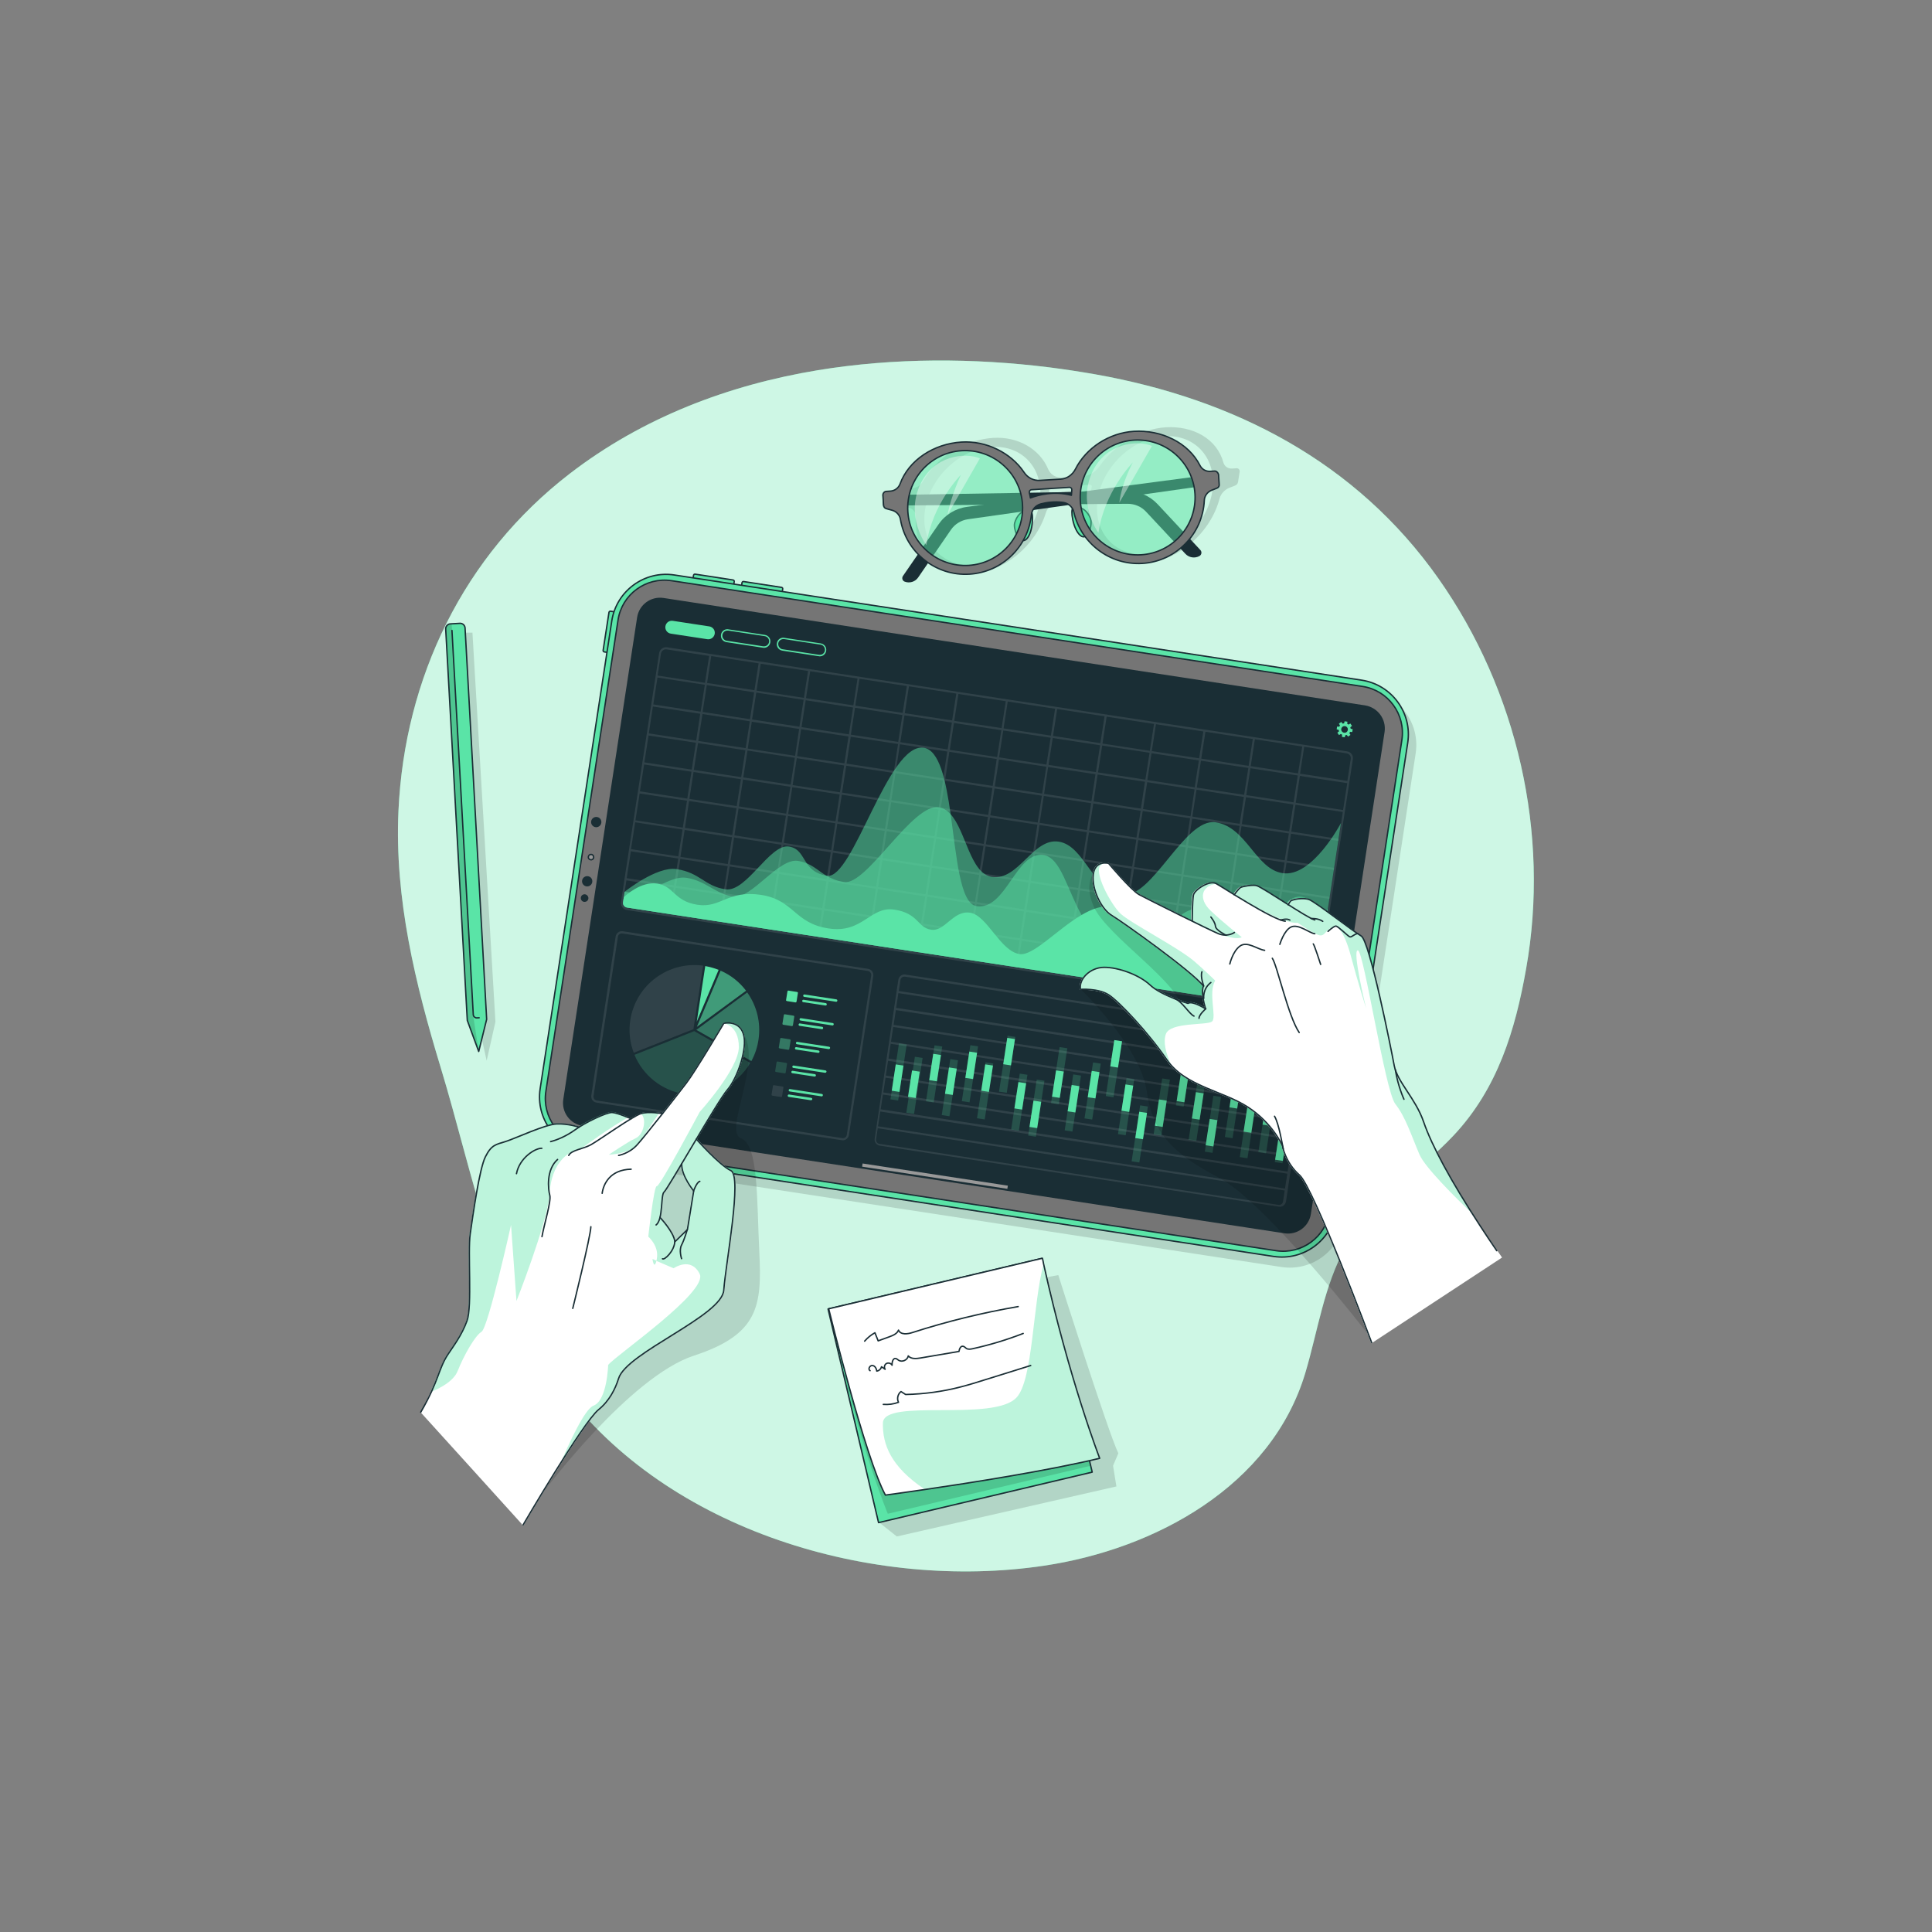
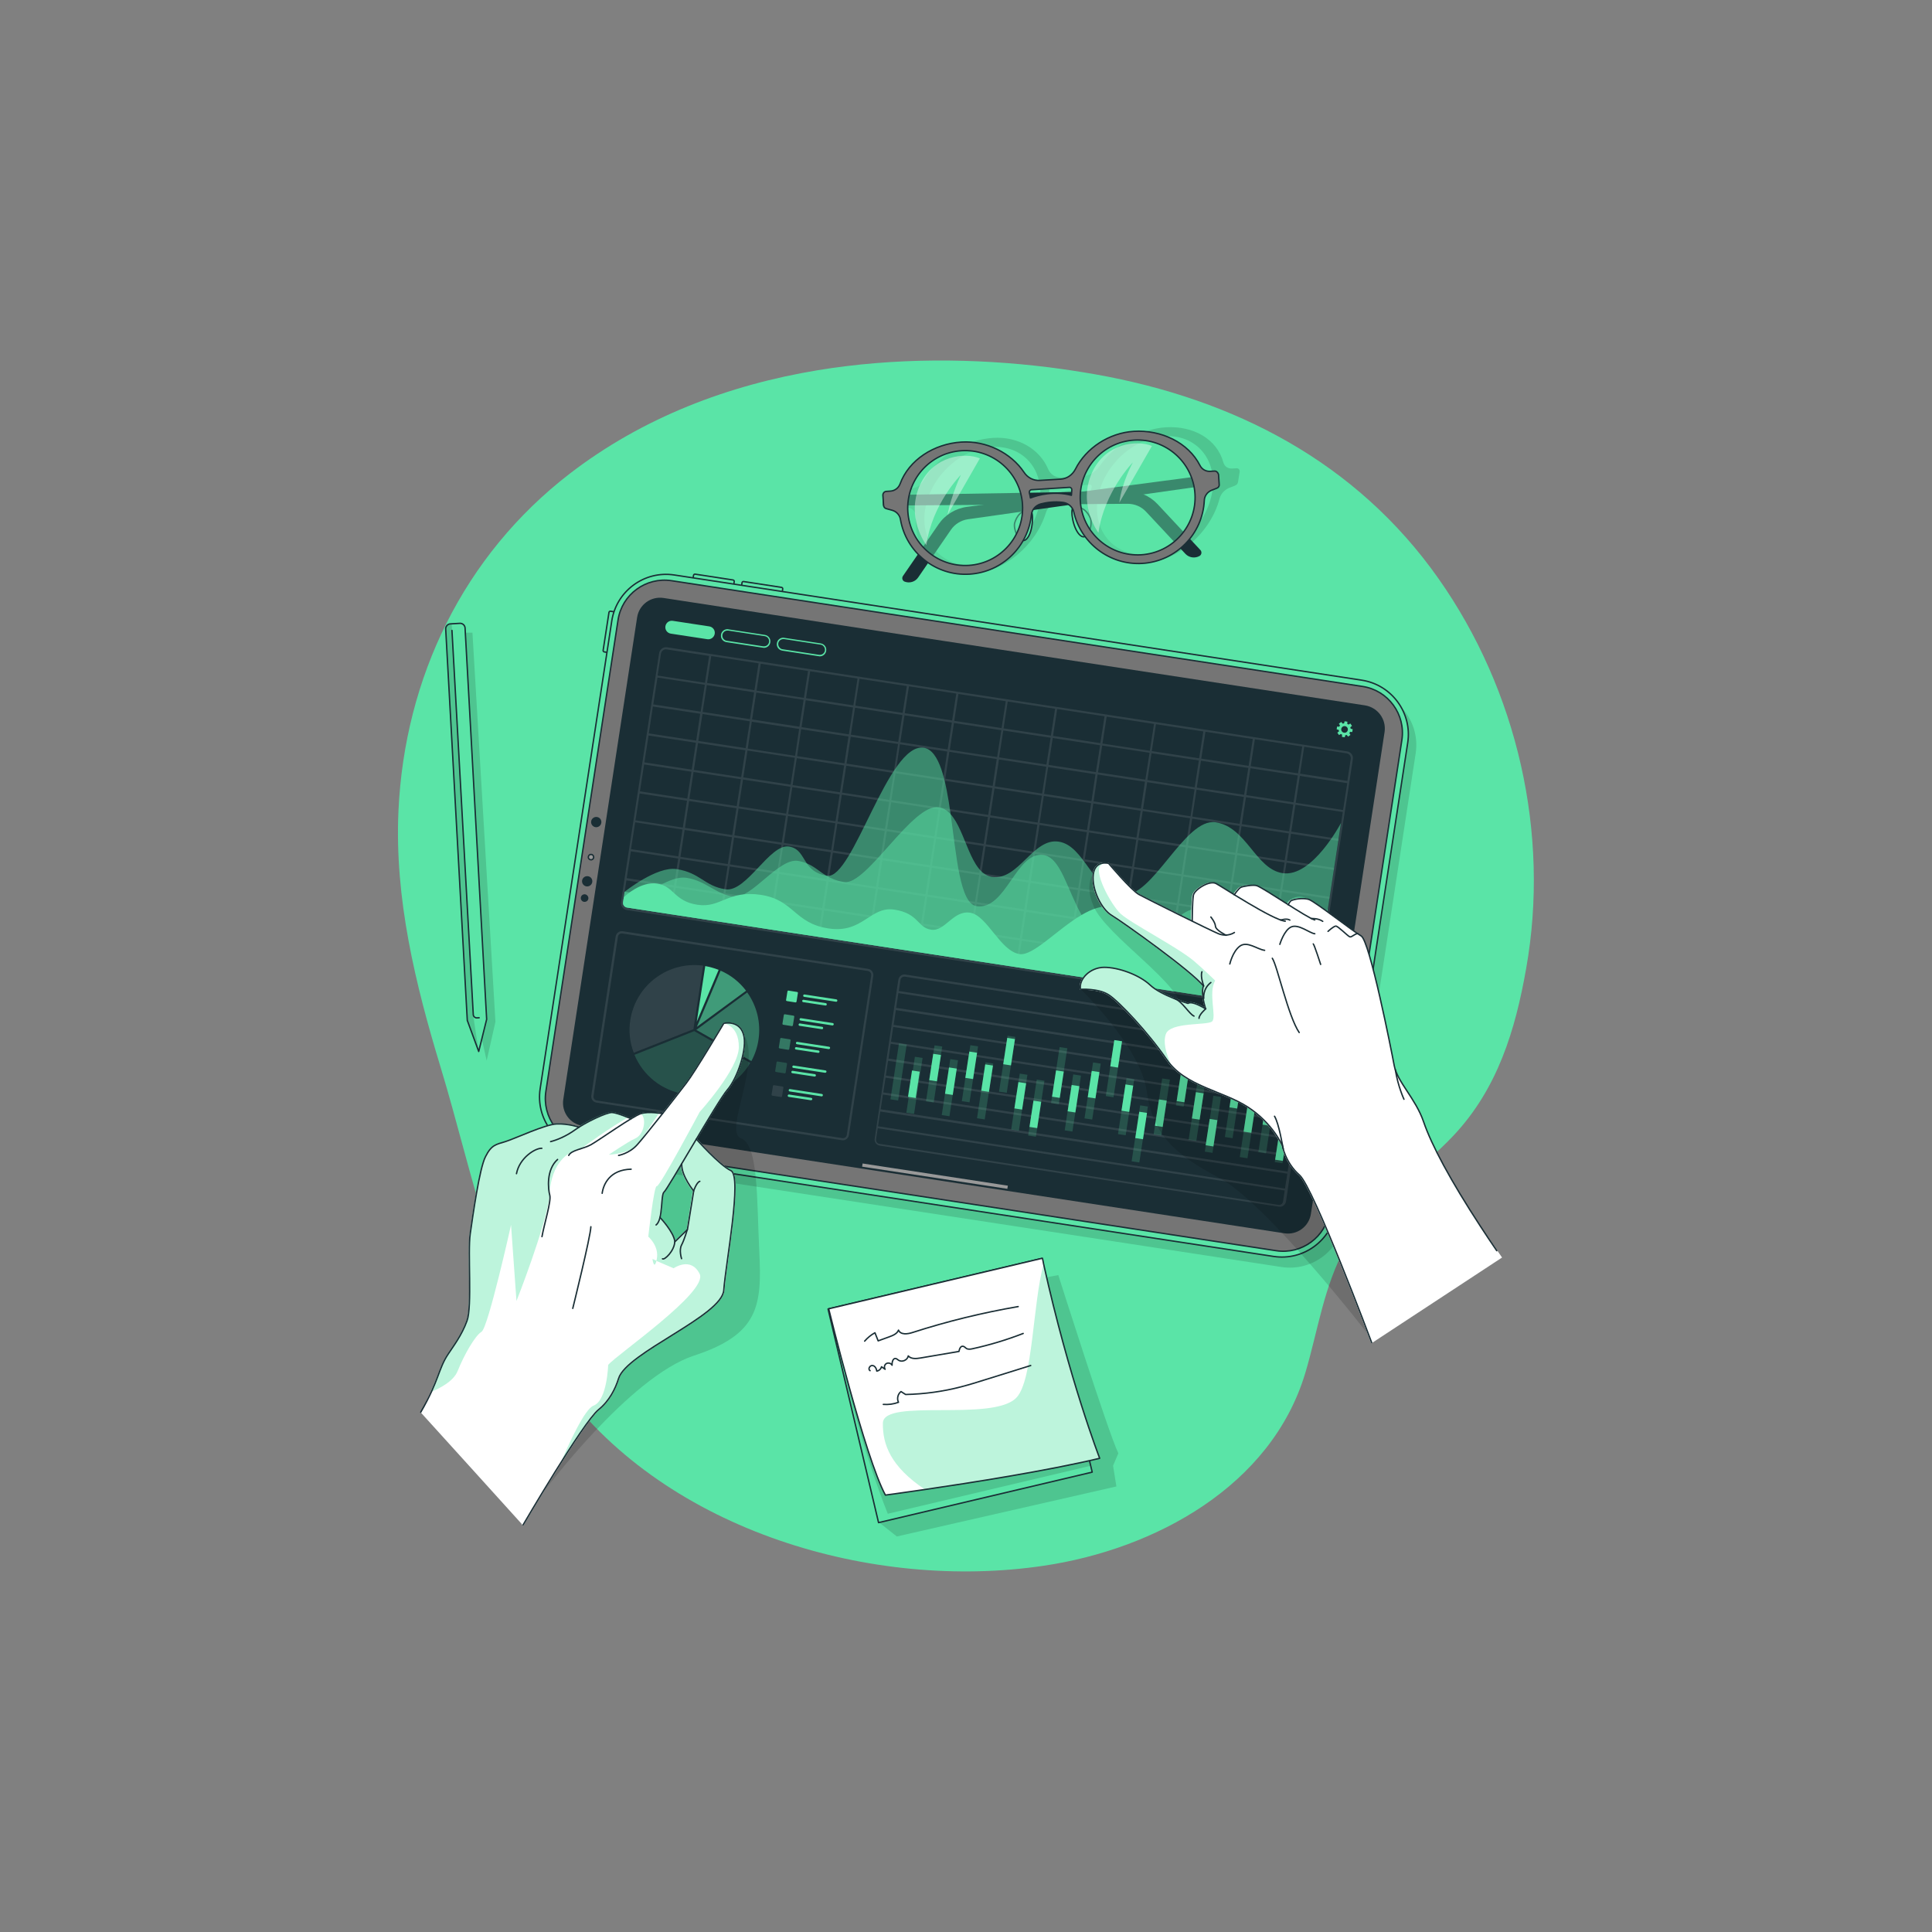
<svg xmlns="http://www.w3.org/2000/svg" xmlns:xlink="http://www.w3.org/1999/xlink" version="1.1" id="Слой_1" x="0px" y="0px" viewBox="0 0 1386.7 1386.7" style="enable-background:new 0 0 1386.7 1386.7;" xml:space="preserve">
  <rect x="0" y="0" width="1386.7" height="1386.7" fill="#808080" stroke="none" />
  <style type="text/css">
	.st0{fill:#FFFFFF;fill-opacity:0;}
	.st1{fill:#5AE4A7;}
	.st2{opacity:0.7;fill:#FFFFFF;}
	.st3{opacity:0.2;fill-opacity:0.7;}
	.st4{opacity:0.2;clip-path:url(#XMLID_00000070825026092783912270000004555306536243061430_);fill-opacity:0.7;}
	.st5{opacity:0.4;clip-path:url(#XMLID_00000035523926613952957510000013605907601878513283_);fill:#5AE4A7;}
	.st6{fill:none;stroke:#1A2E35;stroke-linecap:round;stroke-linejoin:round;stroke-miterlimit:10;}
	.st7{fill:#1A2E35;}
	.st8{fill:#5AE4A7;stroke:#1A2E35;stroke-linecap:round;stroke-linejoin:round;stroke-miterlimit:10;}
	.st9{opacity:0.5;fill:#5AE4A7;}
	.st10{fill:#757575;stroke:#1A2E35;stroke-linecap:round;stroke-linejoin:round;stroke-miterlimit:10;}
	.st11{opacity:0.4;fill:#FFFFFF;}
	.st12{opacity:0.2;clip-path:url(#XMLID_00000089565310389651269580000015813805984834195383_);fill-opacity:0.7;}
	.st13{fill:#999999;stroke:#1A2E35;stroke-linecap:round;stroke-linejoin:round;stroke-miterlimit:10;}
	.st14{opacity:0.1;}
	.st15{fill:#FFFFFF;}
	.st16{opacity:0.4;fill:#5AE4A7;}
	.st17{opacity:0.6;fill:#5AE4A7;}
	.st18{opacity:0.1;fill:#FFFFFF;}
	.st19{opacity:0.2;fill:#5AE4A7;}
</style>
  <rect class="st0" width="1386.7" height="1386.7" />
  <g>
    <g>
      <path class="st1" d="M587.1,265.7c-64.3,10.6-125.9,34-178.2,74.3C332.7,398.7,290.4,486.5,286,581.9    c-2.9,63,12.1,124.4,30.3,184.3c23.4,77,38.5,164.6,87.3,230.4c76,102.4,222.9,145.5,345.7,127.2    c79.4-11.8,163.2-56.9,187.6-138.4c9-30.2,13.4-62.6,28.9-90.4c18.5-33.4,52.1-52.9,77.6-80.1c31.5-33.6,44.2-75.4,52-119.7    c17.2-96.9-6.3-199.5-62.9-279.9c-59.1-83.9-146.7-128.9-246.2-146.6c-10.9-1.9-21.9-3.6-32.9-5    C698.8,256.9,642,256.7,587.1,265.7z" />
-       <path class="st2" d="M587.1,265.7c-64.3,10.6-125.9,34-178.2,74.3C332.7,398.7,290.4,486.5,286,581.9    c-2.9,63,12.1,124.4,30.3,184.3c23.4,77,38.5,164.6,87.3,230.4c76,102.4,222.9,145.5,345.7,127.2    c79.4-11.8,163.2-56.9,187.6-138.4c9-30.2,13.4-62.6,28.9-90.4c18.5-33.4,52.1-52.9,77.6-80.1c31.5-33.6,44.2-75.4,52-119.7    c17.2-96.9-6.3-199.5-62.9-279.9c-59.1-83.9-146.7-128.9-246.2-146.6c-10.9-1.9-21.9-3.6-32.9-5    C698.8,256.9,642,256.7,587.1,265.7z" />
    </g>
    <g>
      <path class="st3" d="M601,944.8l158.6-29.6c0,0,35.9,113.3,43.1,127.9l-3.8,8.9l2.4,14.9l-157.6,35.9l-12.6-10L601,944.8z" />
      <g>
        <g>
          <defs>
            <rect id="XMLID_18_" x="610.8" y="919.1" transform="matrix(0.973 -0.23 0.23 0.973 -211.362 185.727)" width="157.6" height="157.6" />
          </defs>
          <use xlink:href="#XMLID_18_" style="overflow:visible;fill:#5AE4A7;" />
          <clipPath id="XMLID_00000007392261928926777910000005391181253854553254_">
            <use xlink:href="#XMLID_18_" style="overflow:visible;" />
          </clipPath>
          <path style="opacity:0.2;clip-path:url(#XMLID_00000007392261928926777910000005391181253854553254_);fill-opacity:0.7;" d="      M758,944.4l25.5,107.5l-146.3,34.6c-17.6-44.1-31.1-99.7-31.1-99.7L758,944.4z" />
          <use xlink:href="#XMLID_18_" style="overflow:visible;fill:none;stroke:#1A2E35;stroke-linecap:round;stroke-linejoin:round;stroke-miterlimit:10;" />
        </g>
        <g>
          <defs>
            <path id="XMLID_17_" d="M789.3,1046.7c-38.3,9.1-92.6,17.6-125.4,22.4c-17.1,2.5-28.4,4-28.4,4       c-14.5-26.6-40.7-133.7-40.7-133.7l153.4-36.3c0.3,1.3,0.6,2.6,0.8,3.9C767.3,989.9,789.3,1046.7,789.3,1046.7z" />
          </defs>
          <use xlink:href="#XMLID_17_" style="overflow:visible;fill:#FFFFFF;" />
          <clipPath id="XMLID_00000160881396923370904000000003183956365138033807_">
            <use xlink:href="#XMLID_17_" style="overflow:visible;" />
          </clipPath>
          <path style="opacity:0.4;clip-path:url(#XMLID_00000160881396923370904000000003183956365138033807_);fill:#5AE4A7;" d="      M789.3,1046.7c-38.3,9.1-92.6,17.6-125.4,22.4c-24.6-16.4-30.5-32.4-30.2-47.7c0.3-18.2,79.4-0.4,96-18.4      c11.8-12.8,11.5-67.3,19.4-96C767.3,989.9,789.3,1046.7,789.3,1046.7z" />
          <use xlink:href="#XMLID_17_" style="overflow:visible;fill:none;stroke:#1A2E35;stroke-linecap:round;stroke-linejoin:round;stroke-miterlimit:10;" />
        </g>
        <path class="st6" d="M620.6,962.6c2.1-2.4,4.6-4.5,7.4-6c0.8,1.9,1.5,3.9,2.3,5.8c2.7-1,5.3-1.9,8-2.9c2.7-1,5.6-2.2,6.6-4.8     c1.5,3.5,6.5,2.9,10.1,1.7c24.8-8,50.2-14.2,75.8-18.6" />
        <path class="st6" d="M624.5,983.8c-1.7-0.9-0.3-3.8,1.6-3.7c1.9,0.1,3,2.2,3.2,4c1.6-0.2,3-1.5,3.4-3.1c0.9,0.6,1.8,1.2,2.6,1.8     c-0.9-1.3-0.5-3.3,0.9-4.1c1.4-0.8,3.4-0.2,4.1,1.2c-0.2-2.2,0.7-5.3,2.7-4.8c0.7,0.2,1.2,0.7,1.8,1.1c2.5,1.8,6.6,0.1,7.1-3     c2.1,2.4,5.8,2,8.8,1.5c9.2-1.6,18.4-3.1,27.6-4.7c0.3-1.7,1.1-4,2.9-3.7c1,0.1,1.7,1.1,2.5,1.6c1.2,0.7,2.8,0.5,4.2,0.2     c12.4-2.7,24.6-6.4,36.5-11" />
        <path class="st6" d="M634,1008c3.7,0.3,7.4-0.2,10.9-1.5c-1.3-2.5-0.5-6,1.8-7.7c1.1,0.7,2.2,1.4,3.3,2.1     c13.4-0.3,26.8-2.1,39.8-5.5c5.8-1.5,11.6-3.3,17.3-5.1c10.9-3.4,21.8-6.8,32.7-10.2" />
      </g>
    </g>
    <g>
      <path class="st3" d="M887.5,336.1l-3,0.2c-3.1,0.2-5.6-1.5-6.4-4.3c-4.6-17-21.7-26.5-41.4-25.3c-17.8,1.1-36.5,12.3-47.4,27.8    c-2.9,4.2-7.4,7.1-12,7.3l-15.1,0.9c-4.6,0.3-8.2-2.1-9.9-6c-6.1-14.5-21.7-23.5-39.4-22.4c-19.7,1.2-40.1,13.1-50.3,31    c-1.7,3-4.8,5-7.9,5.2l-3,0.2c-1.4,0.1-2.7,1.3-2.9,2.7l-1.2,7.6c-0.2,1.2,0.4,2.2,1.5,2.4l3.7,1.1c2.9,0.9,4.7,3.5,4.5,6.8    c-1.3,24.3,15.8,42.1,40.2,40.6c23.5-1.5,45.9-20.4,53.2-43.9c1.2-3.8,4.5-6.9,8.3-7.9c4.4-1.1,10.1-1.9,16-1.1    c3.6,0.5,6.1,3.3,6.1,7c-0.1,23,16.7,39.6,40.3,38.2c24.4-1.5,47.6-21.9,54-46.5c0.9-3.3,3.6-6.2,6.8-7.5l4.1-1.6    c1.2-0.4,2.1-1.4,2.3-2.6l1.2-7.6C889.8,337.1,888.9,336,887.5,336.1z M698.4,405.5c-22.7,1.4-38.1-16.5-34.4-39.8    c3.7-23.4,25.1-43.5,47.8-44.9c22.7-1.4,38.1,16.5,34.4,39.8C742.6,383.9,721.1,404.1,698.4,405.5z M753,355.7    c0.1-1.3,0.1-2.6,0.1-3.9c0-1.1,1-2.1,2-2.2l27.1-1.7c1.1-0.1,1.7,0.9,1.4,1.9c-0.4,1.3-0.8,2.6-1.1,3.9    C770.8,350.3,759.2,353.4,753,355.7z M822.3,397.8c-22.7,1.4-38.1-16.5-34.4-39.8c3.7-23.4,25.1-43.5,47.8-44.9    c22.7-1.4,38.1,16.5,34.4,39.8C866.4,376.3,845,396.4,822.3,397.8z" />
      <path class="st7" d="M868,340.8l-173.9,23c-8.3,1.1-15.8,5.7-20.5,12.6l-25.5,37c-1,1.5-0.4,3.5,1.3,4.1l0,0    c3.5,1.3,7.5,0.1,9.6-3l23.5-34.2c2.8-4.1,7.3-6.9,12.2-7.6l173.9-24.6L868,340.8z" />
      <path class="st7" d="M633.4,355.4l175.4-2.9c8.4-0.1,16.4,3.3,22.1,9.4l30.7,32.9c1.2,1.3,0.9,3.4-0.7,4.3l0,0    c-3.3,1.8-7.4,1.2-10-1.5l-28.3-30.3c-3.4-3.7-8.2-5.7-13.2-5.7l-175.6,1.3L633.4,355.4z" />
      <g>
        <path class="st8" d="M739.7,366.6c2.2,0.4,2.1,15.1-2.8,20.2c-4.9,5-9.9-7.1-8.6-11.5C729.6,370.9,733,365.3,739.7,366.6z" />
        <path class="st8" d="M770.2,364.7c-2.1,0.7-0.2,15.2,5.3,19.7c5.5,4.4,9-8.3,7.1-12.5C780.8,367.7,776.8,362.6,770.2,364.7z" />
      </g>
      <path class="st9" d="M661.5,332c9.2-7.8,28.6-21.2,49.9-8.5c21.3,12.7,28.6,26.5,24.2,45.2c-4.4,18.7-17.8,43.7-49.3,39.4    C654.8,403.8,633,356.4,661.5,332z" />
      <path class="st9" d="M785.5,326c9.2-7.8,28.6-21.2,49.9-8.5c21.3,12.7,28.6,26.5,24.2,45.2c-4.4,18.7-17.8,43.7-49.3,39.4    C778.8,397.7,757,350.3,785.5,326z" />
      <path class="st10" d="M871.7,338.1l-3,0.2c-3.1,0.2-6-1.4-7.4-4.2c-8.4-16.5-27.8-25.7-47.5-24.5c-17.8,1.1-34.3,12-41.9,27.1    c-2.1,4.1-6,6.9-10.5,7.2l-15.1,0.9c-4.6,0.3-8.8-2-11.3-5.8c-9.4-14-27.1-22.8-44.9-21.7c-19.7,1.2-37.8,12.8-44.1,30.1    c-1.1,2.9-3.8,4.9-6.9,5.1l-3,0.2c-1.4,0.1-2.4,1.3-2.4,2.7l0.5,7.4c0.1,1.1,0.9,2.1,2,2.3l4,1.1c3.1,0.8,5.6,3.4,6.1,6.6    c4,23.6,25.3,40.9,49.7,39.3c23.5-1.5,42-19.9,44.3-42.7c0.4-3.7,3.1-6.7,6.7-7.7c4.2-1.1,9.8-1.9,16-1.1c3.7,0.5,6.9,3.2,7.7,6.8    c5,22.3,25.7,38.4,49.2,37c24.4-1.5,43.4-21.3,44.5-45.2c0.1-3.2,2.2-6.1,5.2-7.3l3.8-1.5c1.1-0.4,1.8-1.4,1.7-2.5l-0.5-7.4    C874.2,339.1,873,338,871.7,338.1z M695.3,405.8c-22.7,1.4-42.3-15.9-43.7-38.6c-1.4-22.7,15.9-42.3,38.6-43.7    c22.7-1.4,42.3,15.9,43.7,38.6C735.3,384.8,718,404.4,695.3,405.8z M739.6,357.4c-0.2-1.3-0.5-2.6-0.8-3.8c-0.2-1,0.5-2,1.6-2.1    l27.1-1.7c1.1-0.1,1.9,0.8,1.8,1.9c-0.1,1.3-0.2,2.5-0.3,3.8C756.6,352.2,745.4,355.2,739.6,357.4z M819.1,398.2    c-22.7,1.4-42.3-15.9-43.7-38.6c-1.4-22.7,15.9-42.3,38.6-43.7c22.7-1.4,42.3,15.9,43.7,38.6C859.1,377.2,841.8,396.8,819.1,398.2    z" />
      <path class="st11" d="M664.9,391.3c0,0-15.2-20.1-4.5-43.4c9.6-21,32.3-23.4,42.9-18.9L680,369.7c3.1-15.2,9.7-28.9,9.7-28.9    S669,361.6,664.9,391.3z" />
      <path class="st11" d="M788.4,382.4c0,0-15.2-20.1-4.5-43.4c9.6-21,32.3-23.4,42.9-18.9l-23.4,40.7c1.8-14.6,9.7-28.9,9.7-28.9    S792.6,352.8,788.4,382.4z" />
    </g>
    <g>
      <polygon class="st3" points="343.8,736.6 349.3,761.3 355.6,733.4 339.1,454.1 327.8,454.1   " />
      <g>
        <g>
          <defs>
            <path id="XMLID_16_" d="M333.8,450.7l15.5,280.9l-5.7,23.1l-8.2-22.3l-15.5-280.9c-0.1-1.9,1.4-3.6,3.3-3.7l6.9-0.4       C332,447.3,333.7,448.8,333.8,450.7z" />
          </defs>
          <use xlink:href="#XMLID_16_" style="overflow:visible;fill:#5AE4A7;" />
          <clipPath id="XMLID_00000096040585322464355040000002184346837337504959_">
            <use xlink:href="#XMLID_16_" style="overflow:visible;" />
          </clipPath>
          <path style="opacity:0.2;clip-path:url(#XMLID_00000096040585322464355040000002184346837337504959_);fill-opacity:0.7;" d="      M343.6,754.7l-8.2-22.3l-15.5-280.9c-0.1-1.9,1.4-3.6,3.3-3.7l1-0.1l15.7,283L343.6,754.7z" />
          <use xlink:href="#XMLID_16_" style="overflow:visible;fill:none;stroke:#1A2E35;stroke-linecap:round;stroke-linejoin:round;stroke-miterlimit:10;" />
        </g>
        <path class="st8" d="M324.4,452.5l15.3,275.8c0.1,1.3,1.2,2.3,2.5,2.3l1.7-0.1" />
      </g>
    </g>
    <g>
      <path class="st3" d="M393.4,789l51.4-335.7c3.3-21.5,23.4-36.3,44.9-33l493.4,75.5c21.5,3.3,36.3,23.4,33,44.9l-51.4,335.7    c-3.3,21.5-23.4,36.3-44.9,33l-493.4-75.5C404.8,830.6,390.1,810.5,393.4,789z" />
      <g>
        <path class="st8" d="M449.8,440.5l-4.5,29.2l-11.6-1.8c-0.5-0.1-0.9-0.6-0.8-1.1l4.2-27.3c0.1-0.5,0.6-0.9,1.1-0.8L449.8,440.5z" />
        <path class="st8" d="M525.2,429l-29.2-4.5l1.8-11.6c0.1-0.5,0.6-0.9,1.1-0.8l27.3,4.2c0.5,0.1,0.9,0.6,0.8,1.1L525.2,429z" />
        <path class="st8" d="M560,434.3l-29.2-4.5l1.8-11.6c0.1-0.5,0.6-0.9,1.1-0.8l27.3,4.2c0.5,0.1,0.9,0.6,0.8,1.1L560,434.3z" />
        <path class="st8" d="M387.7,781.4l51.4-335.7c3.3-21.5,23.4-36.3,44.9-33l493.4,75.5c21.5,3.3,36.3,23.4,33,44.9L959,868.8     c-3.3,21.5-23.4,36.3-44.9,33l-493.4-75.5C399.2,823,384.4,802.9,387.7,781.4z" />
        <path class="st10" d="M916,897.7l-496-75.9c-18.4-2.8-31-20-28.2-38.4L443.6,445c2.8-18.4,20-31,38.4-28.2l496,75.9     c18.4,2.8,31,20,28.2,38.4l-51.8,338.3C951.6,887.8,934.4,900.5,916,897.7z" />
        <path class="st13" d="M426.1,615.5c-0.2,1.1-1.1,1.8-2.2,1.6c-1.1-0.2-1.8-1.1-1.6-2.2c0.2-1.1,1.1-1.8,2.2-1.6     C425.5,613.4,426.2,614.4,426.1,615.5z" />
        <path class="st7" d="M425.1,633.1c-0.3,2-2.2,3.4-4.2,3.1c-2-0.3-3.4-2.2-3.1-4.2c0.3-2,2.2-3.4,4.2-3.1     C424.1,629.2,425.4,631.1,425.1,633.1z" />
        <path class="st7" d="M431.6,590.6c-0.3,2-2.2,3.4-4.2,3.1c-2-0.3-3.4-2.2-3.1-4.2c0.3-2,2.2-3.4,4.2-3.1     C430.6,586.7,431.9,588.6,431.6,590.6z" />
        <path class="st7" d="M422.3,645c-0.2,1.5-1.6,2.5-3.1,2.3c-1.5-0.2-2.5-1.6-2.3-3.1c0.2-1.5,1.6-2.5,3.1-2.3     C421.5,642.2,422.5,643.6,422.3,645z" />
        <path class="st7" d="M993.8,525.3l-52.9,346c-1.4,9.1-9.9,15.3-19,13.9l-415.5-63.6l-9-1.4l-33.9-5.2l-16.4-2.5l-23.7-3.6     l-5.2-0.8c-9.1-1.4-15.3-9.9-13.9-19l53-346c1.4-9.1,9.9-15.3,19-13.9L631.3,453l23.5,3.6l22.4,3.4l28.8,4.4l10.4,1.6l263.4,40.3     C988.9,507.8,995.1,516.2,993.8,525.3z" />
        <g>
          <g>
            <g class="st14">
              <path class="st15" d="M604.3,818.4l-176.2-27c-2.4-0.4-4-2.6-3.7-5l17.5-114.3c0.4-2.4,2.6-4,5-3.7l176.2,27        c2.4,0.4,4,2.6,3.7,5l-17.5,114.3C608.9,817.1,606.6,818.8,604.3,818.4z M446.7,670c-1.6-0.2-3,0.8-3.2,2.4l-17.5,114.3        c-0.2,1.6,0.8,3,2.4,3.2l176.2,27c1.6,0.2,3-0.8,3.2-2.4l17.5-114.3c0.2-1.6-0.8-3-2.4-3.3L446.7,670z" />
            </g>
            <g>
              <path class="st16" d="M499.8,739.2l39.5,22.4c2.5-4.6,4.3-9.8,5.1-15.3c1.9-12.4-1.3-24.5-8.1-34L499.8,739.2z" />
              <path class="st17" d="M500.2,737l35.3-25.9c-4.7-6.2-10.9-11.2-18.3-14.4l-6.9,16.5L500.2,737z" />
              <path class="st1" d="M506.2,693.4l-6.1,39.9l15.7-37.2C512.7,694.9,509.5,694,506.2,693.4z" />
              <path class="st18" d="M497.7,738.7l7-45.6c-25.1-3.4-48.4,13.9-52.3,39.1c-1.3,8.2-0.3,16.2,2.5,23.4L497.7,738.7z" />
              <path class="st19" d="M491.4,785.3c19.4,3,37.8-6.5,47.1-22.4l-40.2-22.8l-42.9,17C461.4,771.6,474.7,782.7,491.4,785.3z" />
            </g>
            <g>
              <g>
                <path class="st1" d="M571,719.5l-6.3-1c-0.3-0.1-0.6-0.4-0.5-0.7l1-6.3c0.1-0.3,0.4-0.6,0.7-0.5l6.3,1         c0.3,0.1,0.6,0.4,0.5,0.7l-1,6.3C571.6,719.3,571.3,719.5,571,719.5z" />
                <g>
                  <g>
                    <path class="st1" d="M600,719l-22.8-3.5c-0.5-0.1-0.8-0.5-0.7-1c0.1-0.5,0.5-0.8,1-0.7l22.8,3.5c0.5,0.1,0.8,0.5,0.7,1           C600.9,718.8,600.5,719.1,600,719z" />
                  </g>
                  <g>
                    <path class="st1" d="M592.4,721.7l-15.9-2.4c-0.5-0.1-0.8-0.5-0.7-1c0.1-0.5,0.5-0.8,1-0.7l15.9,2.4c0.5,0.1,0.8,0.5,0.7,1           C593.4,721.5,592.9,721.8,592.4,721.7z" />
                  </g>
                </g>
              </g>
              <g>
                <path class="st17" d="M568.4,736.5l-6.3-1c-0.3-0.1-0.6-0.4-0.5-0.7l1-6.3c0.1-0.3,0.4-0.6,0.7-0.5l6.3,1         c0.3,0.1,0.6,0.4,0.5,0.7l-1,6.3C569,736.3,568.7,736.5,568.4,736.5z" />
                <g>
                  <g>
                    <path class="st1" d="M597.4,736l-22.8-3.5c-0.5-0.1-0.8-0.5-0.7-1c0.1-0.5,0.5-0.8,1-0.7l22.8,3.5c0.5,0.1,0.8,0.5,0.7,1           C598.3,735.7,597.9,736.1,597.4,736z" />
                  </g>
                  <g>
                    <path class="st1" d="M589.8,738.7l-15.9-2.4c-0.5-0.1-0.8-0.5-0.7-1c0.1-0.5,0.5-0.8,1-0.7l15.9,2.4c0.5,0.1,0.8,0.5,0.7,1           C590.8,738.5,590.3,738.8,589.8,738.7z" />
                  </g>
                </g>
              </g>
              <g>
                <path class="st16" d="M565.8,753.5l-6.3-1c-0.3-0.1-0.6-0.4-0.5-0.7l1-6.3c0.1-0.3,0.4-0.6,0.7-0.5l6.3,1         c0.3,0.1,0.6,0.4,0.5,0.7l-1,6.3C566.4,753.3,566.1,753.5,565.8,753.5z" />
                <g>
                  <g>
                    <path class="st1" d="M594.8,753l-22.8-3.5c-0.5-0.1-0.8-0.5-0.7-1c0.1-0.5,0.5-0.8,1-0.7l22.8,3.5c0.5,0.1,0.8,0.5,0.7,1           C595.7,752.7,595.3,753,594.8,753z" />
                  </g>
                  <g>
                    <path class="st1" d="M587.2,755.7l-15.9-2.4c-0.5-0.1-0.8-0.5-0.7-1c0.1-0.5,0.5-0.8,1-0.7l15.9,2.4c0.5,0.1,0.8,0.5,0.7,1           C588.2,755.4,587.7,755.8,587.2,755.7z" />
                  </g>
                </g>
              </g>
              <g>
                <path class="st19" d="M563.2,770.4l-6.3-1c-0.3-0.1-0.6-0.4-0.5-0.7l1-6.3c0.1-0.3,0.4-0.6,0.7-0.5l6.3,1         c0.3,0.1,0.6,0.4,0.5,0.7l-1,6.3C563.8,770.3,563.5,770.5,563.2,770.4z" />
                <g>
                  <g>
                    <path class="st1" d="M592.2,770l-22.8-3.5c-0.5-0.1-0.8-0.5-0.7-1c0.1-0.5,0.5-0.8,1-0.7l22.8,3.5c0.5,0.1,0.8,0.5,0.7,1           C593.1,769.7,592.7,770,592.2,770z" />
                  </g>
                  <g>
                    <path class="st1" d="M584.6,772.7l-15.9-2.4c-0.5-0.1-0.8-0.5-0.7-1c0.1-0.5,0.5-0.8,1-0.7l15.9,2.4c0.5,0.1,0.8,0.5,0.7,1           C585.6,772.4,585.1,772.8,584.6,772.7z" />
                  </g>
                </g>
              </g>
              <g>
                <path class="st18" d="M560.6,787.4l-6.3-1c-0.3-0.1-0.6-0.4-0.5-0.7l1-6.3c0.1-0.3,0.4-0.6,0.7-0.5l6.3,1         c0.3,0.1,0.6,0.4,0.5,0.7l-1,6.3C561.2,787.2,560.9,787.5,560.6,787.4z" />
                <g>
                  <g>
                    <path class="st1" d="M589.6,786.9l-22.8-3.5c-0.5-0.1-0.8-0.5-0.7-1s0.5-0.8,1-0.7l22.8,3.5c0.5,0.1,0.8,0.5,0.7,1           C590.5,786.7,590.1,787,589.6,786.9z" />
                  </g>
                  <g>
                    <path class="st1" d="M582,789.7l-15.9-2.4c-0.5-0.1-0.8-0.5-0.7-1c0.1-0.5,0.5-0.8,1-0.7l15.9,2.4c0.5,0.1,0.8,0.5,0.7,1           C583,789.4,582.5,789.7,582,789.7z" />
                  </g>
                </g>
              </g>
            </g>
          </g>
          <g class="st14">
            <path class="st15" d="M936.3,743.3l-286.5-43.8c-2.4-0.4-4.6,1.3-5,3.7l-1.2,7.9l-0.2,1.5l-1.6,10.6l-0.2,1.5l-1.6,10.6       l-0.2,1.5l-1.6,10.6l-0.2,1.5l-1.6,10.6l-0.2,1.5l-1.6,10.6l-0.2,1.5l-1.6,10.6l-0.2,1.5l-1.6,10.6l-0.2,1.5l-1.6,10.6       l-0.2,1.5l-1.2,7.9c-0.4,2.4,1.3,4.6,3.7,5l286.5,43.8c2.4,0.4,4.6-1.3,5-3.7l1.2-7.9l0.2-1.5l1.6-10.6l0.2-1.5l1.6-10.6       l0.2-1.5l1.6-10.6l0.2-1.5l1.6-10.6l0.2-1.5l1.6-10.6l0.2-1.5l1.6-10.6l0.2-1.5l1.6-10.6l0.2-1.5l1.6-10.6l0.2-1.5l1.2-7.9       C940.3,745.9,938.6,743.7,936.3,743.3z M920.9,862.4c-0.2,1.6-1.7,2.6-3.2,2.4L631.2,821c-1.6-0.2-2.6-1.7-2.4-3.3l1.2-7.9       l292.1,44.7L920.9,862.4z M922.3,853.1l-292.1-44.7l1.6-10.6L924,842.4L922.3,853.1z M924.2,840.9l-292.1-44.7l1.6-10.6       l292.1,44.7L924.2,840.9z M926.1,828.8L634,784.1l1.6-10.6l292.1,44.7L926.1,828.8z M927.9,816.7l-292.1-44.7l1.6-10.6       L929.5,806L927.9,816.7z M929.8,804.5l-292.1-44.7l1.6-10.6l292.1,44.7L929.8,804.5z M931.6,792.4l-292.1-44.7l1.6-10.6       l292.1,44.7L931.6,792.4z M933.5,780.3l-292.1-44.7l1.6-10.6l292.1,44.7L933.5,780.3z M935.3,768.1l-292.1-44.7l1.6-10.6       L937,757.5L935.3,768.1z M645.1,711.3l1.2-7.9c0.2-1.6,1.7-2.6,3.3-2.4L936,744.9c1.5,0.2,2.6,1.7,2.4,3.2l-1.2,7.9       L645.1,711.3z" />
          </g>
          <g>
            <g class="st14">
              <path class="st15" d="M966.9,539.3l-488.1-74.7c-2.7-0.4-5.3,1.5-5.7,4.2l-27.4,178.7c-0.4,2.7,1.5,5.3,4.2,5.7L938,727.8        c2.7,0.4,5.3-1.5,5.7-4.2L971,545C971.5,542.2,969.6,539.7,966.9,539.3z M568.7,565l34,5.2l-3,19.3l-34-5.2L568.7,565z         M564.3,584l-34-5.2l3-19.3l34,5.2L564.3,584z M604.2,570.4l34,5.2l-3,19.3l-34-5.2L604.2,570.4z M780.2,595.8l-34-5.2l3-19.3        l34,5.2L780.2,595.8z M784.7,576.7l34,5.2l-3,19.3l-34-5.2L784.7,576.7z M675.1,581.2l34,5.2l-3,19.3l-34-5.2L675.1,581.2z         M670.7,600.3l-34-5.2l3-19.3l34,5.2L670.7,600.3z M710.6,586.7l34,5.2l-3,19.3l-34-5.2L710.6,586.7z M746.1,592.1l34,5.2        l-3,19.3l-34-5.2L746.1,592.1z M744.8,590.4l-34-5.2l3-19.3l34,5.2L744.8,590.4z M709.3,584.9l-34-5.2l3-19.3l34,5.2        L709.3,584.9z M673.8,579.5l-34-5.2l3-19.3l34,5.2L673.8,579.5z M638.4,574.1l-34-5.2l3-19.3l34,5.2L638.4,574.1z M635,596.4        l-3,19.3l-34-5.2l3-19.3L635,596.4z M636.5,596.6l34,5.2l-3,19.3l-34-5.2L636.5,596.6z M671.9,602l34,5.2l-3,19.3l-34-5.2        L671.9,602z M707.4,607.5l34,5.2l-3,19.3l-34-5.2L707.4,607.5z M742.9,612.9l34,5.2l-3,19.3l-34-5.2L742.9,612.9z         M778.3,618.3l34,5.2l-3,19.3l-34-5.2L778.3,618.3z M778.6,616.8l3-19.3l34,5.2l-3,19.3L778.6,616.8z M817,603l34,5.2l-3,19.3        l-34-5.2L817,603z M852.5,608.4l34,5.2l-3,19.3l-34-5.2L852.5,608.4z M852.7,606.9l3-19.3l34,5.2l-3,19.3L852.7,606.9z         M851.2,606.6l-34-5.2l3-19.3l34,5.2L851.2,606.6z M820.4,580.7l3-19.3l34,5.2l-2.9,19.3L820.4,580.7z M818.9,580.4l-34-5.2        l2.9-19.3l34,5.2L818.9,580.4z M783.4,575l-34-5.2l2.9-19.3l34,5.2L783.4,575z M748,569.6l-34-5.2l3-19.3l34,5.2L748,569.6z         M712.5,564.1l-34-5.2l2.9-19.3l34,5.2L712.5,564.1z M677,558.7l-34-5.2l2.9-19.3l34,5.2L677,558.7z M641.6,553.3l-34-5.2        l3-19.3l34,5.2L641.6,553.3z M606.1,547.9l-34-5.2l2.9-19.3l34,5.2L606.1,547.9z M605.9,549.4l-3,19.3l-34-5.2l3-19.3        L605.9,549.4z M567.5,563.2l-34-5.2l3-19.3l34,5.2L567.5,563.2z M532,557.8l-34-5.2l3-19.3l34,5.2L532,557.8z M531.8,559.3        l-3,19.3l-34-5.2l3-19.3L531.8,559.3z M528.6,580.1l-3,19.3l-34-5.2l3-19.3L528.6,580.1z M530.1,580.3l34,5.2l-3,19.3l-34-5.2        L530.1,580.3z M565.6,585.7l34,5.2l-3,19.3l-34-5.2L565.6,585.7z M596.3,611.7l-3,19.3l-34-5.2l3-19.3L596.3,611.7z         M597.8,612l34,5.2l-3,19.3l-34-5.2L597.8,612z M633.3,617.4l34,5.2l-3,19.3l-34-5.2L633.3,617.4z M668.8,622.8l34,5.2        l-3,19.3l-34-5.2L668.8,622.8z M704.2,628.2l34,5.2l-3,19.3l-34-5.2L704.2,628.2z M739.7,633.7l34,5.2l-3,19.3l-34-5.2        L739.7,633.7z M775.2,639.1l34,5.2l-3,19.3l-34-5.2L775.2,639.1z M810.6,644.5l34,5.2l-3,19.3l-34-5.2L810.6,644.5z         M810.9,643l3-19.3l34,5.2l-3,19.3L810.9,643z M849.3,629.2l34,5.2l-3,19.3l-34-5.2L849.3,629.2z M884.7,634.6l34,5.2l-3,19.3        l-34-5.2L884.7,634.6z M885,633.1l3-19.3l34,5.2l-3,19.3L885,633.1z M888.1,612.3l3-19.3l34,5.2l-3,19.3L888.1,612.3z         M891.3,591.5l3-19.3l34,5.2l-3,19.3L891.3,591.5z M889.8,591.3l-34-5.2l3-19.3l34,5.2L889.8,591.3z M859,565.3l3-19.3l34,5.2        l-3,19.3L859,565.3z M857.5,565.1l-34-5.2l3-19.3l34,5.2L857.5,565.1z M822.1,559.6l-34-5.2l3-19.3l34,5.2L822.1,559.6z         M786.6,554.2l-34-5.2l3-19.3l34,5.2L786.6,554.2z M751.1,548.8l-34-5.2l3-19.3l34,5.2L751.1,548.8z M715.7,543.4l-34-5.2        l3-19.3l34,5.2L715.7,543.4z M680.2,537.9l-34-5.2l3-19.3l34,5.2L680.2,537.9z M644.7,532.5l-34-5.2l3-19.3l34,5.2        L644.7,532.5z M609.3,527.1l-34-5.2l3-19.3l34,5.2L609.3,527.1z M573.8,521.6l-34-5.2l3-19.3l34,5.2L573.8,521.6z         M573.6,523.2l-2.9,19.3l-34-5.2l2.9-19.3L573.6,523.2z M535.2,537l-34-5.2l3-19.3l34,5.2L535.2,537z M499.7,531.6l-34-5.2        l2.9-19.3l34,5.2L499.7,531.6z M499.5,533.1l-3,19.3l-34-5.2l3-19.3L499.5,533.1z M496.3,553.9l-3,19.3l-34-5.2l3-19.3        L496.3,553.9z M493.1,574.7l-3,19.3l-34-5.2l3-19.3L493.1,574.7z M489.9,595.4l-3,19.3l-34-5.2l3-19.3L489.9,595.4z         M491.4,595.7l34,5.2l-3,19.3l-34-5.2L491.4,595.7z M526.9,601.1l34,5.2l-3,19.3l-34-5.2L526.9,601.1z M557.7,627.1l-3,19.3        l-34-5.2l3-19.3L557.7,627.1z M559.2,627.3l34,5.2l-3,19.3l-34-5.2L559.2,627.3z M594.7,632.7l34,5.2l-3,19.3l-34-5.2        L594.7,632.7z M630.1,638.2l34,5.2l-3,19.3l-34-5.2L630.1,638.2z M665.6,643.6l34,5.2l-3,19.3l-34-5.2L665.6,643.6z M701,649        l34,5.2l-3,19.3l-34-5.2L701,649z M736.5,654.5l34,5.2l-3,19.3l-34-5.2L736.5,654.5z M772,659.9l34,5.2l-3,19.3l-34-5.2        L772,659.9z M807.4,665.3l34,5.2l-3,19.3l-34-5.2L807.4,665.3z M842.9,670.7l34,5.2l-3,19.3l-34-5.2L842.9,670.7z         M843.1,669.2l3-19.3l34,5.2l-3,19.3L843.1,669.2z M881.6,655.4l34,5.2l-3,19.3l-34-5.2L881.6,655.4z M917,660.8l34,5.2        l-3,19.3l-34-5.2L917,660.8z M917.2,659.3l3-19.3l34,5.2l-3,19.3L917.2,659.3z M920.4,638.5l3-19.3l34,5.2l-3,19.3        L920.4,638.5z M923.6,617.7l3-19.3l34,5.2l-3,19.3L923.6,617.7z M926.8,596.9l3-19.3l34,5.2l-2.9,19.3L926.8,596.9z         M930,576.2l3-19.3l34,5.2l-3,19.3L930,576.2z M928.5,575.9l-34-5.2l3-19.3l34,5.2L928.5,575.9z M897.7,549.9l3-19.3l34,5.2        l-3,19.3L897.7,549.9z M896.2,549.7l-34-5.2l3-19.3l34,5.2L896.2,549.7z M860.7,544.3l-34-5.2l3-19.3l34,5.2L860.7,544.3z         M825.3,538.9l-34-5.2l3-19.3l34,5.2L825.3,538.9z M789.8,533.4l-34-5.2l3-19.3l34,5.2L789.8,533.4z M754.3,528l-34-5.2        l3-19.3l34,5.2L754.3,528z M718.9,522.6l-34-5.2l3-19.3l34,5.2L718.9,522.6z M683.4,517.1l-34-5.2l3-19.3l34,5.2L683.4,517.1z         M647.9,511.7l-34-5.2l3-19.3l34,5.2L647.9,511.7z M612.5,506.3l-34-5.2l3-19.3l34,5.2L612.5,506.3z M577,500.9l-34-5.2        l3-19.3l34,5.2L577,500.9z M541.5,495.4l-34-5.2l3-19.3l34,5.2L541.5,495.4z M541.3,496.9l-3,19.3l-34-5.2l3-19.3L541.3,496.9        z M502.9,510.8l-34-5.2l3-19.3l34,5.2L502.9,510.8z M452.8,611l34,5.2l-3,19.3l-34-5.2L452.8,611z M488.3,616.5l34,5.2        l-3,19.3l-34-5.2L488.3,616.5z M519,642.4l-3,19.3l-34-5.2l2.9-19.3L519,642.4z M520.5,642.7l34,5.2l-2.9,19.3l-34-5.2        L520.5,642.7z M556,648.1l34,5.2l-3,19.3l-34-5.2L556,648.1z M591.5,653.5l34,5.2l-3,19.3l-34-5.2L591.5,653.5z M626.9,659        l34,5.2l-2.9,19.3l-34-5.2L626.9,659z M662.4,664.4l34,5.2l-3,19.3l-34-5.2L662.4,664.4z M697.9,669.8l34,5.2l-3,19.3l-34-5.2        L697.9,669.8z M733.3,675.2l34,5.2l-2.9,19.3l-34-5.2L733.3,675.2z M768.8,680.7l34,5.2l-3,19.3l-34-5.2L768.8,680.7z         M804.3,686.1l34,5.2l-3,19.3l-34-5.2L804.3,686.1z M839.7,691.5l34,5.2l-2.9,19.3l-34-5.2L839.7,691.5z M875.2,697l34,5.2        l-3,19.3l-34-5.2L875.2,697z M875.4,695.4l3-19.3l34,5.2l-3,19.3L875.4,695.4z M913.8,681.6l34,5.2l-3,19.3l-34-5.2        L913.8,681.6z M969.5,544.7l-2.4,15.8l-34-5.2l3-19.3l30.5,4.7C968.5,541.1,969.8,542.8,969.5,544.7z M478.5,466.1l30.5,4.7        l-3,19.3l-34-5.2l2.4-15.8C474.8,467.1,476.6,465.8,478.5,466.1z M447.2,647.7l2.4-15.8l34,5.2l-2.9,19.3l-30.5-4.7        C448.2,651.3,446.9,649.6,447.2,647.7z M938.2,726.3l-30.5-4.7l3-19.3l34,5.2l-2.4,15.8C941.9,725.3,940.1,726.6,938.2,726.3z        " />
            </g>
            <g>
              <path class="st9" d="M950.7,667.5l-8.6,55.9c-0.3,1.8-2,3.1-3.8,2.8L450,651.4c-1.8-0.3-3.1-2-2.8-3.8l1.1-7.5        c0,0,23-18.5,37.3-16.3c17,2.6,20,12.2,35.1,14.5c15.1,2.3,31.8-32.8,45.5-30.7c7.4,1.1,9.3,6.8,12.9,12.1        c2.7,3.9,6.4,7.5,14,8.8c0.2,0,0.4,0.1,0.6,0.1c18.6,2.8,43.7-95.8,69.3-91.9c11.3,1.7,15.9,23.5,19.3,47.5        c4.3,30.4,6.7,64.4,18.6,66.2c21.2,3.2,28.4-39.7,48.1-36.7c12.4,1.9,16.9,24.8,27.3,43c6.2,10.8,14.4,19.8,27.6,21.9        c12,1.8,20-1,26.2-5.3c12.2-8.5,17.7-23.1,33-20.8c9,1.4,12.4,8.4,15.7,14.9c2.9,5.8,5.9,11.2,12.9,12.3        c8.2,1.3,15.2-10.5,22.6-20.9c6.1-8.6,12.4-16.3,20-15.1c7.7,1.2,12.3,10.4,14.6,17.1C950.2,664.6,950.7,667.5,950.7,667.5z" />
              <path class="st9" d="M962.5,590.7l-20.3,132.7c-0.3,1.8-2,3.1-3.8,2.8L450,651.4c-1.8-0.3-3.1-2-2.8-3.8l1.1-7.5        c20.3,3.1,31.1-12.1,44.7-10c13.6,2.1,20.7,11.6,33.4,13.5c12.7,2,32.4-27.9,46.3-25.7c2.4,0.4,4.5,1,6.4,1.8        c5.4,2.2,9.1,5.9,14,8.8c3.4,2,7.3,3.7,12.8,4.6c16.3,2.5,49-56.6,67.9-53.7c3.3,0.5,6,2.3,8.4,4.9        c11.2,12.2,14.1,42.7,29.8,45.1c19.1,2.9,29.4-28.2,47.9-25.3c18.5,2.8,24,34.8,45.5,38.1c21.5,3.3,44.8-55.4,67.1-52        c22.3,3.4,28.7,33.6,48.1,36.5C941.9,630,962.5,590.7,962.5,590.7z" />
              <path class="st1" d="M953,652.4l-10.9,71c-0.3,1.8-2,3.1-3.8,2.8L450,651.4c-1.8-0.3-3.1-2-2.8-3.8l0.6-3.7        c0.7-0.7,12.2-11.5,23.9-9.7c12.1,1.8,12.1,12.7,28.9,15.2c16.8,2.6,21.7-10.7,45.6-7.1c23.9,3.7,23.8,20.4,48.5,24.1        c24.7,3.8,29.8-16.2,47.3-13.5c17.5,2.7,16.4,12.9,26.3,14.4c10,1.5,15.8-14.1,28-12.2c12.3,1.9,21.6,27.6,35.5,29.7        c9.7,1.5,26.9-17.7,44.4-28c7.4-4.4,14.9-7.1,21.9-6.1c14.4,2.2,22.8,13.5,32,22.6c5.8,5.7,11.8,10.6,19.8,11.8        c11.4,1.7,20.1-8.6,28.9-17.7c7.1-7.4,14.3-14,23.1-12.7c5.6,0.9,9.5,2.3,12.5,4c7.5,4.2,9.6,10,18.7,11.4        C943.9,671.9,953,652.4,953,652.4z" />
            </g>
            <path class="st1" d="M507.7,458.8l-26.2-4c-2.6-0.4-4.3-2.8-3.9-5.3l0,0c0.4-2.6,2.8-4.3,5.3-3.9l26.2,4       c2.6,0.4,4.3,2.8,3.9,5.3l0,0C512.6,457.4,510.2,459.2,507.7,458.8z" />
            <g>
              <path class="st1" d="M522.1,451.6v1c0.2,0,0.4,0,0.6,0l26.2,4c2,0.3,3.4,2.2,3.1,4.2c-0.3,1.8-1.8,3.1-3.6,3.1        c-0.2,0-0.4,0-0.6,0l-26.2-4c-2-0.3-3.4-2.2-3.1-4.2c0.3-1.8,1.8-3.1,3.6-3.1V451.6 M522.1,451.6c-2.3,0-4.3,1.7-4.6,4        c-0.4,2.6,1.4,4.9,3.9,5.3l26.2,4c0.2,0,0.5,0.1,0.7,0.1c2.3,0,4.3-1.7,4.6-4c0.4-2.6-1.4-4.9-3.9-5.3l-26.2-4        C522.6,451.6,522.4,451.6,522.1,451.6L522.1,451.6z" />
            </g>
            <g>
              <path class="st1" d="M562.2,458.7L562.2,458.7c0.2,0,0.4,0,0.6,0l26.2,4c1,0.1,1.8,0.7,2.4,1.5c0.6,0.8,0.8,1.8,0.7,2.7        c-0.3,1.8-1.8,3.1-3.6,3.1c-0.2,0-0.4,0-0.6,0l-26.2-4c-1-0.1-1.8-0.7-2.4-1.5s-0.8-1.8-0.7-2.7        C558.8,460.1,560.4,458.7,562.2,458.7 M562.2,457.7c-2.3,0-4.3,1.7-4.6,4c-0.4,2.6,1.4,4.9,3.9,5.3l26.2,4        c0.2,0,0.5,0.1,0.7,0.1c2.3,0,4.3-1.7,4.6-4c0.4-2.6-1.4-4.9-3.9-5.3l-26.2-4C562.6,457.7,562.4,457.7,562.2,457.7        L562.2,457.7z" />
            </g>
            <path class="st1" d="M970.6,525.4l0.3-2l-1.5-0.4c0-0.3-0.1-0.7-0.2-1l1.2-1l-1.2-1.7l-1.3,0.8c-0.3-0.2-0.6-0.4-0.9-0.5       l0.1-1.6l-2-0.3l-0.4,1.5c-0.3,0-0.7,0.1-1,0.2l-1-1.2l-1.7,1.2l0.8,1.3c-0.2,0.3-0.4,0.6-0.5,0.9l-1.6-0.1l-0.3,2l1.5,0.4       c0,0.3,0.1,0.7,0.2,1l-1.2,1l1.2,1.7l1.3-0.8c0.3,0.2,0.6,0.4,0.9,0.5l-0.1,1.6l2,0.3l0.4-1.5c0.3,0,0.7-0.1,1-0.2l1,1.2       l1.7-1.2l-0.8-1.3c0.2-0.3,0.4-0.6,0.5-0.9L970.6,525.4z M964.7,525.9c-1.3-0.2-2.2-1.4-2-2.7s1.4-2.2,2.7-2s2.2,1.4,2,2.7       S966.1,526.1,964.7,525.9z" />
          </g>
          <g>
            <g>
              <rect x="667.1" y="750.3" transform="matrix(0.989 0.151 -0.151 0.989 124.295 -92.477)" class="st19" width="5.6" height="40.6" />
              <rect x="667.8" y="756.5" transform="matrix(0.989 0.151 -0.151 0.989 123.612 -92.635)" class="st1" width="5.6" height="19.1" />
            </g>
            <g>
              <rect x="653" y="758.5" transform="matrix(0.989 0.151 -0.151 0.989 125.378 -90.252)" class="st19" width="5.6" height="40.6" />
              <rect x="646.2" y="775.9" transform="matrix(0.151 -0.989 0.989 0.151 -213.223 1309.166)" class="st1" width="19.1" height="5.6" />
            </g>
            <g>
              <rect x="641.6" y="748.9" transform="matrix(0.989 0.151 -0.151 0.989 123.788 -88.638)" class="st19" width="5.6" height="40.6" />
-               <rect x="640.9" y="764.1" transform="matrix(0.989 0.151 -0.151 0.989 124.464 -88.486)" class="st1" width="5.6" height="19.1" />
            </g>
            <g>
              <rect x="678.4" y="760.2" transform="matrix(0.989 0.151 -0.151 0.989 125.92 -94.082)" class="st19" width="5.6" height="40.6" />
              <rect x="679.1" y="766.3" transform="matrix(0.989 0.151 -0.151 0.989 125.261 -94.256)" class="st1" width="5.6" height="19.1" />
            </g>
            <g>
              <rect x="692.8" y="750.2" transform="matrix(0.989 0.151 -0.151 0.989 124.577 -96.368)" class="st19" width="5.6" height="40.6" />
              <rect x="693.7" y="754.9" transform="matrix(0.989 0.151 -0.151 0.989 123.672 -96.581)" class="st1" width="5.6" height="19.1" />
            </g>
            <g>
              <rect x="703.7" y="762.5" transform="matrix(0.989 0.151 -0.151 0.989 126.56 -97.886)" class="st19" width="5.6" height="40.6" />
              <rect x="705.1" y="764.1" transform="matrix(0.989 0.151 -0.151 0.989 125.204 -98.204)" class="st1" width="5.6" height="19.1" />
            </g>
            <g>
              <rect x="719.5" y="743.4" transform="matrix(0.989 0.151 -0.151 0.989 123.86 -100.489)" class="st19" width="5.6" height="40.6" />
              <rect x="720.9" y="745.1" transform="matrix(0.989 0.151 -0.151 0.989 122.503 -100.808)" class="st1" width="5.6" height="19.1" />
            </g>
            <g>
              <rect x="728.2" y="770.6" transform="matrix(0.989 0.151 -0.151 0.989 128.076 -101.494)" class="st19" width="5.6" height="40.6" />
              <rect x="728.9" y="776.8" transform="matrix(0.989 0.151 -0.151 0.989 127.388 -101.65)" class="st1" width="5.6" height="19.1" />
            </g>
            <g>
              <rect x="740.4" y="774.9" transform="matrix(0.989 0.151 -0.151 0.989 128.861 -103.29)" class="st19" width="5.6" height="40.6" />
              <rect x="739.7" y="790.1" transform="matrix(0.989 0.151 -0.151 0.989 129.528 -103.131)" class="st1" width="5.6" height="19.1" />
            </g>
            <g>
              <rect x="756.8" y="751.6" transform="matrix(0.989 0.151 -0.151 0.989 125.558 -106.058)" class="st19" width="5.6" height="40.6" />
              <rect x="755.9" y="768.4" transform="matrix(0.989 0.151 -0.151 0.989 126.43 -105.832)" class="st1" width="5.6" height="19.1" />
            </g>
            <g>
              <rect x="766.6" y="771.2" transform="matrix(0.989 0.151 -0.151 0.989 128.604 -107.306)" class="st19" width="5.6" height="40.6" />
              <rect x="767.1" y="778.9" transform="matrix(0.989 0.151 -0.151 0.989 128.142 -107.409)" class="st1" width="5.6" height="19.1" />
            </g>
            <g>
              <rect x="780.8" y="762.6" transform="matrix(0.989 0.151 -0.151 0.989 127.469 -109.542)" class="st19" width="5.6" height="40.6" />
              <rect x="781.5" y="768.8" transform="matrix(0.989 0.151 -0.151 0.989 126.787 -109.701)" class="st1" width="5.6" height="19.1" />
            </g>
            <g>
              <rect x="796.1" y="746.6" transform="matrix(0.989 0.151 -0.151 0.989 125.213 -112.043)" class="st19" width="5.6" height="40.6" />
              <rect x="797.7" y="746.7" transform="matrix(0.989 0.151 -0.151 0.989 123.63 -112.415)" class="st1" width="5.6" height="19.1" />
            </g>
            <g>
              <rect x="804.8" y="773.9" transform="matrix(0.989 0.151 -0.151 0.989 129.476 -113.062)" class="st19" width="5.6" height="40.6" />
              <rect x="805.7" y="778.5" transform="matrix(0.989 0.151 -0.151 0.989 128.541 -113.254)" class="st1" width="5.6" height="19.1" />
            </g>
            <g>
              <rect x="814.6" y="793.4" transform="matrix(0.989 0.151 -0.151 0.989 132.516 -114.306)" class="st19" width="5.6" height="40.6" />
              <rect x="815.6" y="798.1" transform="matrix(0.989 0.151 -0.151 0.989 131.611 -114.52)" class="st1" width="5.6" height="19.1" />
            </g>
            <g>
              <rect x="830.4" y="774.1" transform="matrix(0.989 0.151 -0.151 0.989 129.782 -116.922)" class="st19" width="5.6" height="40.6" />
              <rect x="829.7" y="789.3" transform="matrix(0.989 0.151 -0.151 0.989 130.479 -116.786)" class="st1" width="5.6" height="19.1" />
            </g>
            <g>
              <rect x="846.4" y="753.4" transform="matrix(0.989 0.151 -0.151 0.989 126.828 -119.585)" class="st19" width="5.6" height="40.6" />
              <rect x="845.3" y="771.6" transform="matrix(0.989 0.151 -0.151 0.989 127.946 -119.321)" class="st1" width="5.6" height="19.1" />
            </g>
            <g>
              <rect x="855.5" y="778" transform="matrix(0.989 0.151 -0.151 0.989 130.648 -120.673)" class="st19" width="5.6" height="40.6" />
              <rect x="856.2" y="784.1" transform="matrix(0.989 0.151 -0.151 0.989 129.999 -120.859)" class="st1" width="5.6" height="19.1" />
            </g>
            <g>
              <rect x="867.1" y="786.5" transform="matrix(0.989 0.151 -0.151 0.989 132.081 -122.319)" class="st19" width="5.6" height="40.6" />
              <rect x="866.1" y="803.3" transform="matrix(0.989 0.151 -0.151 0.989 132.983 -122.114)" class="st1" width="5.6" height="19.1" />
            </g>
            <g>
              <rect x="881.5" y="776" transform="matrix(0.989 0.151 -0.151 0.989 130.65 -124.633)" class="st19" width="5.6" height="40.6" />
              <rect x="883.2" y="776.1" transform="matrix(0.989 0.151 -0.151 0.989 129.059 -124.997)" class="st1" width="5.6" height="19.1" />
            </g>
            <g>
              <rect x="892.2" y="790.4" transform="matrix(0.989 0.151 -0.151 0.989 132.951 -126.073)" class="st19" width="5.6" height="40.6" />
              <rect x="893.3" y="793.5" transform="matrix(0.989 0.151 -0.151 0.989 131.816 -126.336)" class="st1" width="5.6" height="19.1" />
            </g>
            <g>
              <rect x="905.5" y="786.9" transform="matrix(0.989 0.151 -0.151 0.989 132.582 -128.141)" class="st19" width="5.6" height="40.6" />
              <rect x="906.9" y="788.5" transform="matrix(0.989 0.151 -0.151 0.989 131.216 -128.453)" class="st1" width="5.6" height="19.1" />
            </g>
            <g>
              <rect x="917.3" y="794" transform="matrix(0.989 0.151 -0.151 0.989 133.782 -129.835)" class="st19" width="5.6" height="40.6" />
              <rect x="915.9" y="813.7" transform="matrix(0.989 0.151 -0.151 0.989 135.168 -129.553)" class="st1" width="5.6" height="19.1" />
            </g>
          </g>
        </g>
        <rect x="617.3" y="842.3" transform="matrix(0.989 0.151 -0.151 0.989 135.399 -91.723)" class="st13" width="106.4" height="3.3" />
      </g>
    </g>
    <g>
      <path class="st3" d="M790.1,621.1c0,0-14.3,7.9-5.2,29.3c9.1,21.4,64.3,56.6,63.2,74.5c0,0-56.7-35.3-72.4-14.9    c0,0,42.8,41.5,47.3,72.8c4.4,31.3,19,45.1,52.5,62.9c33.5,17.8,106.4,111.9,106.4,111.9l-10.9-157.9L864.8,679.9L812.3,650    L790.1,621.1z" />
      <g>
        <path class="st15" d="M1078.1,902.6c0,0-93.4,61.4-93.5,61.4c-0.1,0-0.1,0-0.2,0c-0.2,0-0.3-0.1-0.4-0.3     c-0.4-1.1-41.8-111.4-51.7-120c-7.4-6.4-10.6-14.8-11.8-18.8c0,0,0,0,0,0c0,0,0-0.1,0-0.2c-0.4-1.2-0.5-2-0.6-2.2     c-0.4-0.9-7.1-16.1-24.4-27.4c-6.5-4.3-14.1-7.4-22.1-10.6c-11.8-4.8-23.8-9.7-32.4-18.7c-1.4-1.5-2.8-3.2-4-5     c-13.6-19.9-34.6-41.9-41.6-46.4c-7.3-4.7-19.8-3.9-19.9-3.9c-0.2,0-0.4-0.1-0.5-0.3c-0.5-3.2,0.5-6.6,3.1-9.6     c3.5-4.2,8.9-6.6,14.5-6.6c10.8,0,25.7,5.7,33.2,12.8c7.3,6.9,24.9,12.4,26.9,13c2.8-1.7,9.4,1.9,11.9,3.4     c-2.9-10.3-1.7-14.3-1.3-15.3c-6.2-8.1-38.6-31.9-55.8-43.9h0c-4.7-3.3-8.3-5.7-9.9-6.6c-8-4.7-14.7-19.5-13.4-29.8     c0.4-3.4,1.7-5.8,3.8-7.2c1.8-1.2,3.9-1.4,5.4-1.4c1.3,0,2.2,0.3,2.3,0.3c0.1,0,0.2,0.1,0.2,0.1c0.2,0.2,16.2,19.3,21.8,22.3     c2.7,1.5,17.2,8.8,31,15.6c2.1,1,4.2,2.1,6.2,3.1c0-2.9,0.2-14.5,0.9-18c0.5-2.4,4.3-5.7,8.5-7.7c2-0.9,5.7-2.2,8.4-0.8     c1,0.6,3.5,2.1,6.9,4.2c1.7,1,3.6,2.2,5.7,3.5c0.7-1,3-4.1,4.4-4.9c1.4-0.8,9.3-2.3,12.1-1.3c2.4,0.9,10.3,5.9,18.6,11.1     c1.2,0.7,2.4,1.5,3.6,2.3c0.4-0.8,1.5-2.5,2.4-2.9c3.7-1.5,9.7-1.8,12.8-0.7c2.8,1,12.4,8.1,21.8,15c5.1,3.8,10,7.4,13.2,9.6     c0.1,0,0.2,0.1,0.3,0.2c0.9,0.6,1.7,1.1,2.3,1.5c6.9,3.9,23.7,92.4,23.9,93.3c1.1,5.9,5.1,12.1,9.4,18.5     c4.2,6.3,8.9,13.5,11.7,21.8c5.4,15.8,17.7,38.9,35.7,67.1c1.6,2.6,3.3,5.2,5,7.8C1067.8,887.5,1073,895.2,1078.1,902.6z" />
        <path class="st16" d="M869.9,733.2c-3.6,2.9-29.9,0.2-33.1,9c-1.9,5.2-0.5,13.1,4.4,23.5c-1.4-1.5-2.8-3.2-4-5     c-13.6-19.9-34.6-41.9-41.6-46.4c-7.3-4.7-19.8-3.9-19.9-3.9c-0.2,0-0.4-0.1-0.5-0.3c-0.5-3.2,0.5-6.6,3.1-9.6     c3.5-4.2,8.9-6.6,14.5-6.6c10.8,0,25.7,5.7,33.2,12.8c7.3,6.9,24.9,12.4,26.9,13c2.8-1.7,9.4,1.9,11.9,3.4     c-2.9-10.3-1.7-14.3-1.3-15.3c-6.2-8.1-38.6-31.9-55.8-43.9h0c-4.7-3.3-8.3-5.7-9.9-6.6c-8-4.7-14.7-19.5-13.4-29.8     c0.4-3.4,1.7-5.8,3.8-7.2c1.8-1.2,3.9-1.4,5.4-1.4c-1.2,0.5-2.4,1.2-3.6,2.2c-5.3,4.5,7.3,28.2,14.4,34.8     c7.4,6.8,40.6,23.8,52.6,33.9c6.6,5.6,15.2,14,15.2,14C867,712.7,873.5,730.3,869.9,733.2z" />
        <path class="st1" d="M992,588.2c0-0.2,0-0.2,0-0.1C992,588.1,992,588.2,992,588.2z" />
-         <path class="st16" d="M1057.9,872.2c-14.1-13.4-35-34.3-39-43.4c-6-14-10-27-17.4-36.4c-7.4-9.4-22.6-110-26.9-110.3     c-4.2-0.3,5.5,39.8,6,41.9c-0.4-1.3-5.8-18.3-11-37.8c-5.4-20.2-10.8-21.3-10.8-21.3c-7.2,1.4-7.3,6.6-11,6.5     c-3.7-0.1-16.4-9.1-16.4-9.1c-12.3,1.8-58.5-27.9-58.5-27.9c-10.5,1.4-13,10.6-4,19.2c9,8.6,22.4,19.1,22.4,19.1     c-8.6,4.2-40.4-13.6-40.4-13.6l-1.9-1.7c2.1,1,4.2,2.1,6.2,3.1c0-2.9,0.2-14.5,0.9-18c0.5-2.4,4.3-5.7,8.5-7.7     c2-0.9,5.7-2.2,8.4-0.8c1,0.6,3.5,2.1,6.9,4.2c1.7,1,3.6,2.2,5.7,3.5c0.7-1,3-4.1,4.4-4.9c1.4-0.8,9.3-2.3,12.1-1.3     c2.4,0.9,10.3,5.9,18.6,11.1c1.2,0.7,2.4,1.5,3.6,2.3c0.4-0.8,1.5-2.5,2.4-2.9c3.7-1.5,9.7-1.8,12.8-0.7c2.8,1,12.4,8.1,21.8,15     c5.1,3.8,10,7.4,13.2,9.6c0.1,0,0.2,0.1,0.3,0.2c0.9,0.6,1.7,1.1,2.3,1.5c6.9,3.9,23.7,92.4,23.9,93.3c1.1,5.9,5.1,12.1,9.4,18.5     c4.2,6.3,8.9,13.5,11.7,21.8C1027.6,820.9,1039.9,844,1057.9,872.2z" />
        <g>
          <path class="st6" d="M984.5,963.6c0,0-41.7-111.4-51.8-120.2c-10.1-8.8-12.3-21.1-12.3-21.1s-6.6-15.8-24.6-27.6      c-18-11.8-45.2-14.9-58.4-34.2c-13.2-19.3-34.2-41.7-41.7-46.5c-7.5-4.8-20.2-3.9-20.2-3.9c-1.3-7.5,7-15.8,17.1-15.8      c10.1,0,25,5.3,32.9,12.7c7.9,7.5,27.2,13.2,27.2,13.2c3.1-2.2,12.6,3.9,12.6,3.9c-3.8-12.8-1.5-16.3-1.5-16.3      c-7.5-10.1-58.5-46.4-65.9-50.8s-14.5-18.9-13.2-29.4c1.3-10.5,11-7.9,11-7.9s16.2,19.3,21.9,22.4c5.7,3.1,50.5,25.4,57,28.1      c6.6,2.6,11.4-0.9,11.4-0.9" />
          <path class="st6" d="M855.7,661c0,0,0.1-14.6,0.9-18.6c0.9-3.9,11.5-10.8,16.3-8.2c4.8,2.6,40.4,26,49.6,27" />
          <path class="st6" d="M885.9,642.2c0,0,2.9-4.2,4.5-5.2c1.3-0.8,9.1-2.2,11.7-1.3c5.3,1.9,36.3,23.3,41.6,24.6" />
          <path class="st6" d="M924.6,649.4c0,0,1.3-2.7,2.4-3.1c3.8-1.5,9.6-1.7,12.5-0.7c4.8,1.8,31.4,22.7,37.5,26.2      c6.1,3.5,21.5,81.2,23.7,93c2.2,11.8,15.4,23.7,21.1,40.4c5.7,16.7,19.3,42.1,40.8,75c3.8,5.8,7.7,11.7,11.7,17.5" />
          <path class="st6" d="M882.7,691.9c0,0,2-8.9,7.2-12.8c5.3-3.9,12.5,2.3,17.8,3" />
          <path class="st6" d="M918.6,677.8c0,0,3-10.2,8.2-12.5c5.3-2.3,13.4,4.6,16.9,4.9" />
          <path class="st6" d="M953.2,668.5c0,0,3.9-3.7,5.6-3.8c1.6,0,8.6,7.2,10,7.7c1.5,0.5,3.3-2.2,5.8-2.3" />
          <path class="st6" d="M941.2,659.3c0,0,4.8-0.4,8.2,2" />
          <path class="st6" d="M864,707.7c0,0-2.6-6.7-1.3-10.2" />
          <path class="st6" d="M869.1,658.2c0,0,3.1,3.7,3.3,6.6c0.2,2.9,7.7,6.5,7.7,6.5" />
          <path class="st6" d="M919.2,660.4c0,0,4.3-1.5,6.6,0" />
          <path class="st6" d="M864,716.6c0,0-0.9-6.8,5.1-11.4" />
          <path class="st6" d="M865.5,724c0,0-4.9,4.2-4.9,6.9" />
          <path class="st6" d="M842.9,716.6c5.8,2.2,10.6,11.2,14.1,12.7" />
          <path class="st6" d="M913.2,687.8c3.5,5,11.4,41.7,19.3,53.3" />
          <path class="st6" d="M942.6,677.5c0.7,0.4,5.3,14.7,5.3,14.7" />
          <path class="st6" d="M1001.5,767.8c1.9,12,6.2,21.2,6.2,21.2" />
          <path class="st6" d="M921.1,824.7c-0.6-2.4-3.1-18.2-6.3-23.5" />
        </g>
      </g>
    </g>
    <g>
      <path class="st3" d="M389.9,1071.1c0,0,61.7-82.9,108.2-98.1c46.5-15.2,48.8-35.8,46.9-74.2c-1.9-38.4-0.5-77.2-13.2-81.8    c-12.7-4.6,15.3-54.8,1.9-74.7l-88,138.3L389.9,1071.1z" />
      <g>
        <path class="st15" d="M374.9,1094.2c-0.3-0.1-0.6-0.2-0.9-0.3c0.7,0.4,1.2,0.7,1.3,0.7C375.2,1094.6,375.1,1094.4,374.9,1094.2z      M524.8,839.8c-7.7-3.5-22.6-20.2-24.5-22.3c9.5-16,18.8-31.4,22.1-35c6.7-7.7,14.9-29.7,11.6-40.4c-3.1-9.8-13-8.2-14.4-8     c-0.1,0-0.2,0-0.2,0c-0.1,0-0.2,0.1-0.2,0.2c-0.2,0.4-20.5,34.6-26.9,42.9c-3,3.9-10,12.8-17,21.7c-0.4-0.1-1.1-0.2-2.1-0.3     c-3.3-0.4-9.3-0.9-13.4,0.4c-0.1,0-0.3,0.1-0.4,0.2c-1.5,0.5-3.8,1.8-6.5,3.4c-0.3-0.1-0.8-0.3-1.5-0.6c-3-1.3-9.2-3.7-12.1-3.8     c-3.6-0.2-16.2,5.7-23.8,10.4c-1.2-0.4-8.3-2.5-16-2.2c-5.8,0.2-17.6,5-27,8.9c-4.2,1.7-7.8,3.2-10,3.8c-0.6,0.2-1.3,0.4-1.8,0.6     c-5.6,1.7-8.8,2.6-12.7,10.5c-4.1,8.2-8.5,38.7-10.6,53.4l-0.3,2c-0.8,5.6-0.7,15.7-0.5,26.3c0.2,14.8,0.4,30.1-1.8,36.1     c-3.3,8.9-8.1,15.9-11.7,21.1c-0.6,0.9-1.2,1.7-1.7,2.5c-3.3,4.9-5,9.3-7,14.8c-1.6,4.2-3.6,8.8-5.5,13.1     c-3.6,7.8-6.9,14.3-6.9,14.3s67.1,74,72.9,80.5c0.6,0.2,0.9,0.3,1,0.3c0.2-0.4,12.6-21.6,25.8-42.5c11.3-18,23.2-35.9,28.2-40     c8.3-6.7,12.5-16,14.5-22.6c2.7-8.8,20.1-19.6,37-30.1c18.6-11.6,37.9-23.5,38.6-33.4c0.4-5.1,1.5-13.6,2.9-23.4     C526.5,875.9,531.1,842.7,524.8,839.8z M492.9,882.4l-8.3,8.1c-1.2-6.6-9.2-15.4-10.5-16.8c0.7-2.9,1-6.4,1.2-9.7     c0.3-3.7,0.6-7.5,1.5-8.2c0.9-0.7,5.1-7.5,11.9-19c0.6,8,7.5,16.9,8.5,18.1L492.9,882.4z" />
        <path class="st16" d="M394.5,857.8c-2.4,21.8-23.8,76-23.8,76l-3.9-54.6c0,0-16.5,74.1-21.2,76.7c-4.6,2.7-12.6,16.8-17.1,28.1     c-3,7.6-13.3,12.7-19.7,15.3c1.9-4.2,3.9-8.9,5.5-13.1c2.1-5.5,3.7-9.9,7-14.8c0.5-0.8,1.1-1.6,1.7-2.5     c3.5-5.1,8.4-12.2,11.7-21.1c2.2-6,2-21.3,1.8-36.1c-0.1-10.6-0.3-20.7,0.5-26.3l0.3-2c2.1-14.7,6.5-45.2,10.6-53.4     c3.9-7.9,7.1-8.8,12.7-10.5c0.6-0.2,1.2-0.4,1.8-0.6c2.1-0.7,5.8-2.1,10-3.8c9.5-3.8,21.3-8.6,27-8.9c7.6-0.3,14.8,1.8,16,2.2     c7.5-4.8,20.2-10.6,23.8-10.4c2.9,0.1,9.1,2.5,12.1,3.8c-12.5,6.6-33.7,22.3-33.7,22.3C393.8,829.3,394.5,857.8,394.5,857.8z" />
        <path class="st16" d="M437,828.8c0,0,13.1-9,19.2-11.8s8.1-14.4,3.8-17.6c-0.2-0.1-0.3-0.2-0.5-0.2c0.2-0.1,0.3-0.1,0.4-0.2     c4.1-1.3,10.1-0.8,13.4-0.4c-7.9,11.9-14.2,21.1-15.8,23C451.9,828.2,437,828.8,437,828.8z" />
        <path class="st16" d="M468.3,903.6l2.9,1.3C469.4,911.9,468.3,903.6,468.3,903.6z" />
        <path class="st16" d="M524.8,839.8c-7.7-3.5-22.6-20.2-24.5-22.3c9.5-16,18.8-31.4,22.1-35c6.7-7.7,14.9-29.7,11.6-40.4     c-3.1-9.8-13-8.2-14.4-8l-0.1,0.4c0,0,10.8,1.3,10.8,17c0,15.6-28.1,46.6-28.1,46.6s-28.8,54.1-30.8,53.3s-6.1,36.2-6.1,36.2     s8,6.8,6.1,16.1c-0.1,0.5-0.2,0.9-0.3,1.3l12.4,5.3c0,0,12.4-8.7,18.7,4.1c6.3,12.8-60.4,58.5-65.7,65.3c0,0-0.7,25.5-10.5,29.2     c-6.3,2.4-17.4,26.5-24.5,43.2c11.3-18,23.2-35.9,28.2-40c8.3-6.7,12.5-16,14.5-22.6c2.7-8.8,20.1-19.6,37-30.1     c18.6-11.6,37.9-23.5,38.6-33.4c0.4-5.1,1.5-13.6,2.9-23.4C526.5,875.9,531.1,842.7,524.8,839.8z M492.9,882.4l-8.3,8.1     c-1.2-6.6-9.2-15.4-10.5-16.8c0.7-2.9,1-6.4,1.2-9.7c0.3-3.7,0.6-7.5,1.5-8.2c0.9-0.7,5.1-7.5,11.9-19c0.6,8,7.5,16.9,8.5,18.1     L492.9,882.4z" />
        <g>
          <path class="st6" d="M444,829.3c0,0,7.7-1.3,13.4-7.7c5.8-6.4,28.8-35.8,35.2-44.2c6.4-8.3,26.9-42.9,26.9-42.9      s10.9-2.6,14.1,7.7c3.2,10.2-4.5,32-11.5,40c-7,8-42.9,71.4-45.4,73.3c-2.6,1.9-0.6,19.9-5.8,23.7" />
          <path class="st6" d="M473.7,873.8c0,0,10,10.5,10.7,17.5l9-8.8l4.5-27.7c0,0-8.9-10.7-8.6-19.4" />
          <path class="st6" d="M499.8,817.6c0,0,16.5,18.7,24.8,22.6c8.3,3.8-3.8,67.2-5.1,85.8c-1.3,18.6-69.8,44.8-75.5,63.4      c-2.3,7.4-6.6,16.1-14.4,22.4c-11.1,9-54.1,82.6-54.1,82.6" />
          <path class="st6" d="M475.5,799.3c0,0-9.8-1.8-15.5,0c-5.8,1.8-30.1,19.1-35.8,22.3c-5.8,3.2-14.1,3.8-16,7.7" />
          <path class="st6" d="M453,803c0,0-9.8-4.3-13.7-4.5c-3.8-0.2-19.2,7.1-26.2,12.2c-7,5.1-13.9,7.7-17.9,8.7" />
          <path class="st6" d="M415.6,809c0,0-7.7-2.6-16-2.3c-8.3,0.3-30.1,10.6-36.9,12.7c-6.8,2.1-10,2.3-14.3,10.9      c-4.3,8.5-9,42-10.9,55.3c-1.9,13.2,1.5,52-2.3,62.4c-3.8,10.5-9.8,18.2-13.4,23.7c-7.3,10.8-6.5,19-19.8,41.9" />
          <path class="st6" d="M400.2,832.2c-8.3,7.4-6.8,21.5-5.6,25.6c1.2,4.2-4,20.8-5.6,29.8" />
          <path class="st6" d="M453,839.2c-15.1,0.3-19.9,10.6-20.8,17.3" />
          <path class="st6" d="M388.9,824.2c-4.5-0.3-16,6.7-18.2,18.2" />
          <path class="st6" d="M497.8,854.9c0,0,2.2-6.4,4.5-7" />
          <path class="st6" d="M493.3,882.6c0,0-2.1,7.2-4.1,11c-2,3.8,0,9.8,0,9.8" />
          <path class="st6" d="M484.3,891.4c-0.3,6.4-7.4,13.3-8.8,12.1" />
          <path class="st6" d="M424.1,880.5c-0.2,7-13,58.6-13,58.6" />
        </g>
      </g>
    </g>
  </g>
</svg>